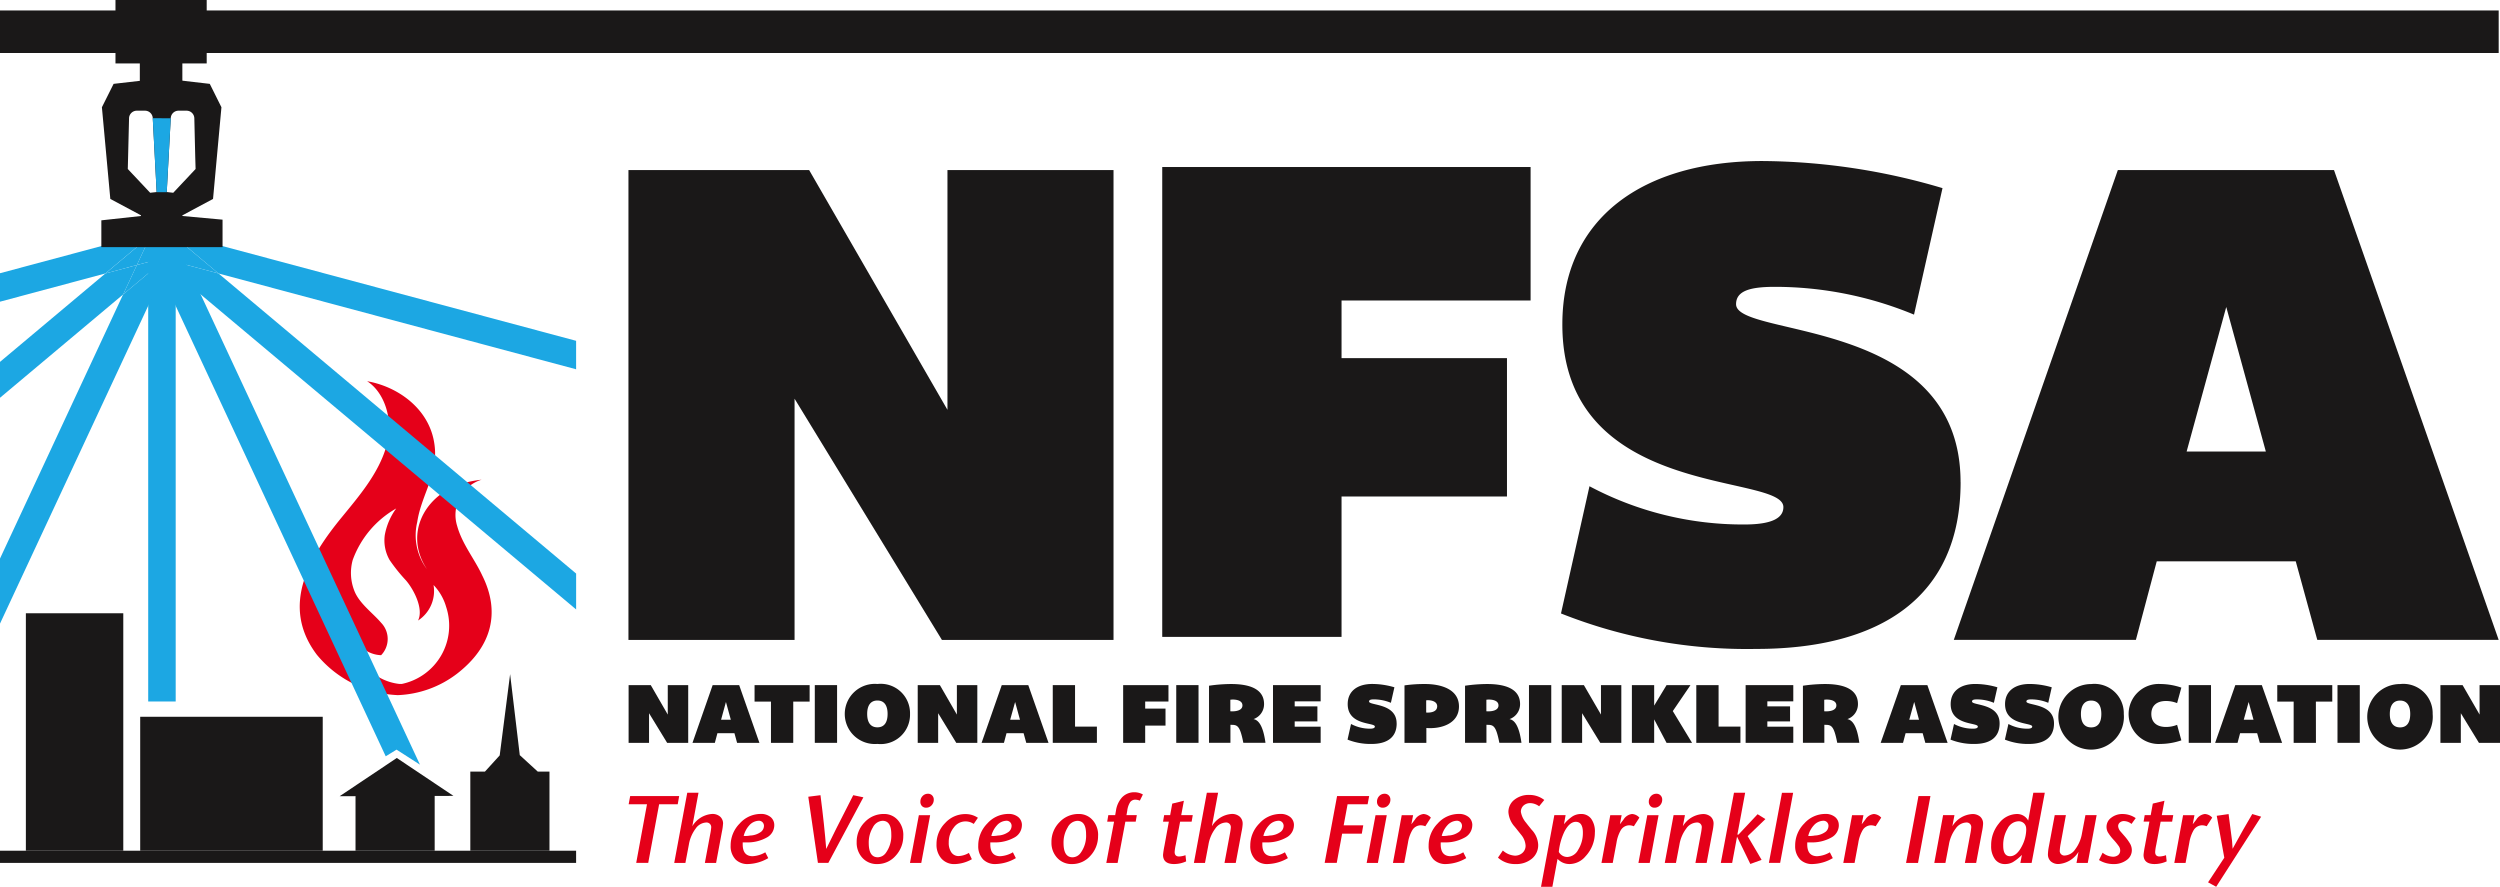
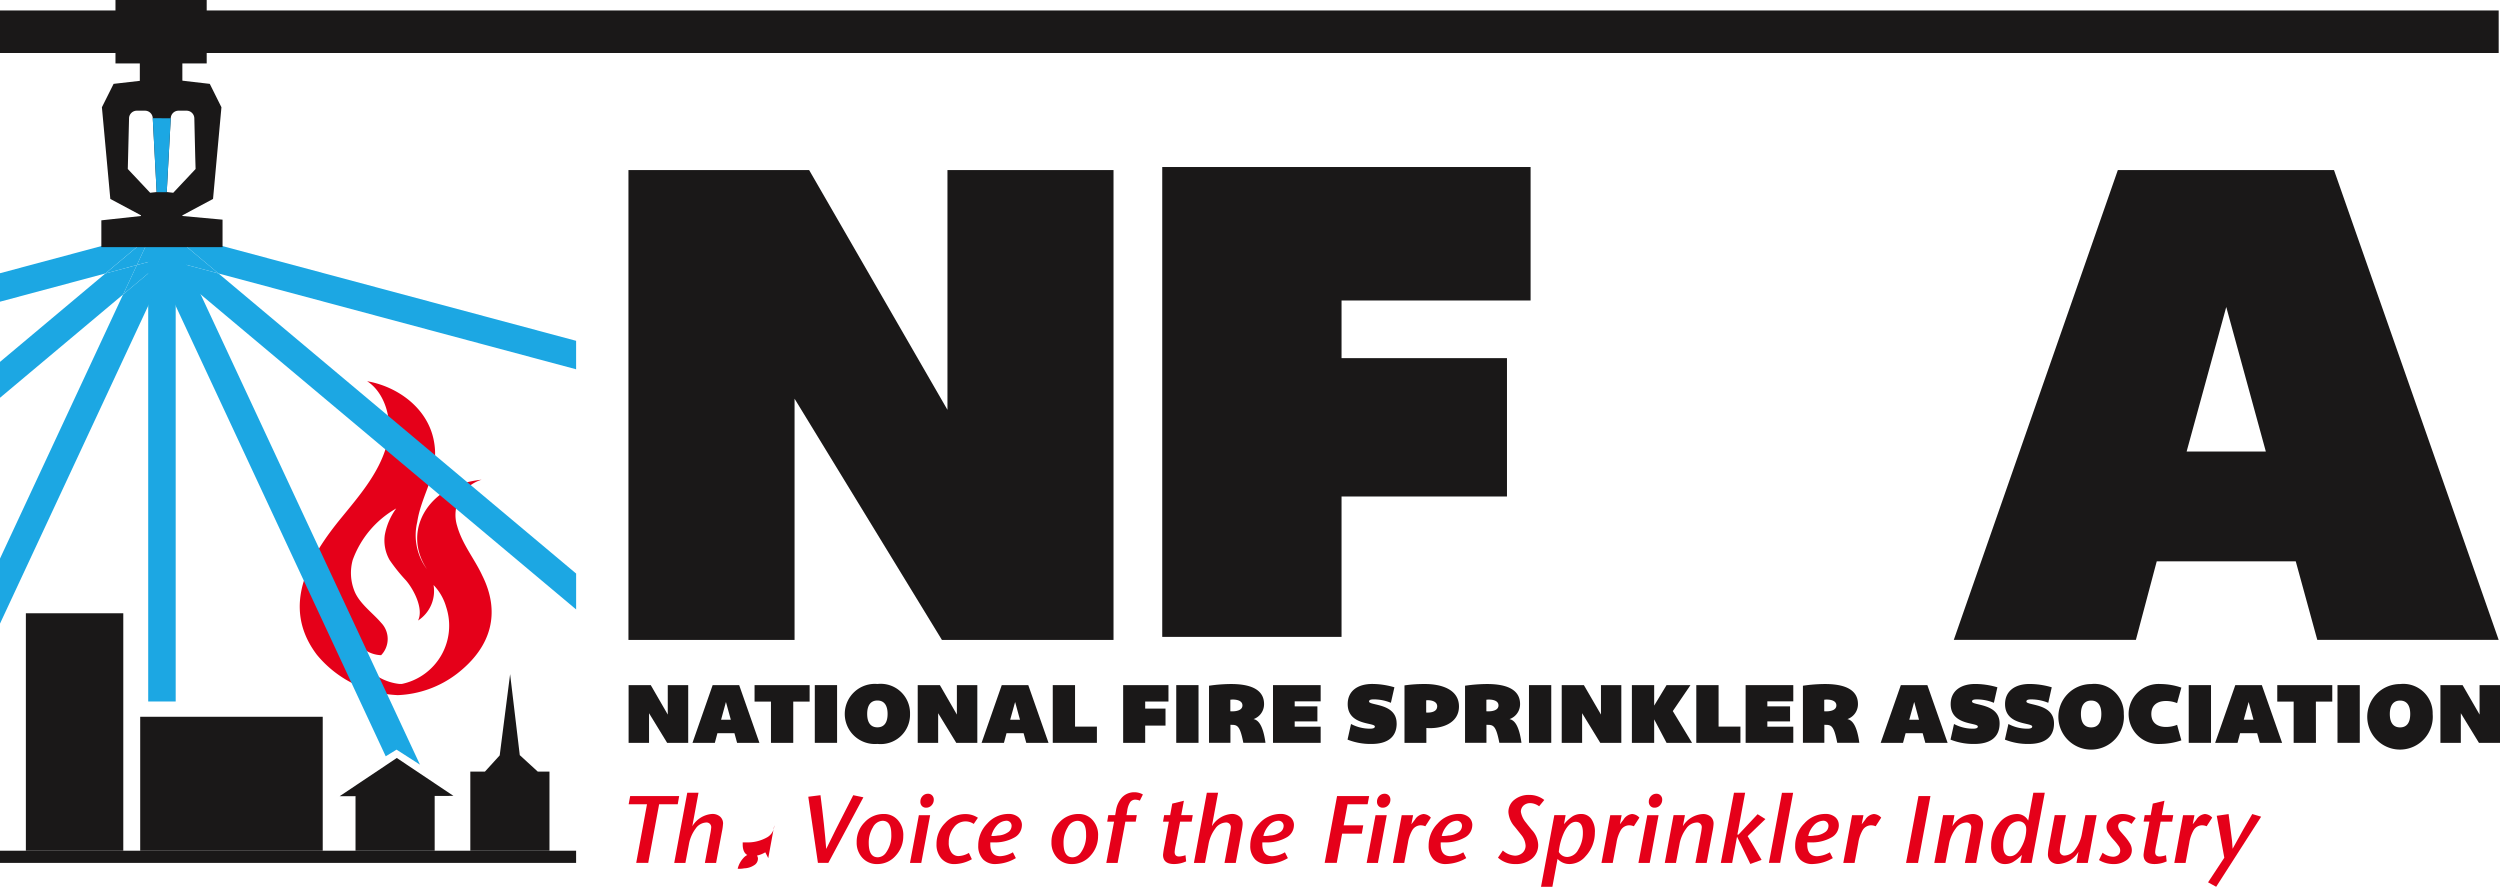
<svg xmlns="http://www.w3.org/2000/svg" id="NFSA_Logo" data-name="NFSA Logo" width="225.535" height="80" viewBox="0 0 225.535 80">
  <defs>
    <clipPath id="clip-path">
      <rect id="Rectangle_33" data-name="Rectangle 33" width="225.535" height="80" fill="none" />
    </clipPath>
  </defs>
  <g id="Group_4" data-name="Group 4" clip-path="url(#clip-path)">
    <path id="Path_9" data-name="Path 9" d="M29.76,46.28a9.381,9.381,0,0,1-5.3,1.9,10.039,10.039,0,0,1-7.3-3.642c-3.313-4.383-.7-8.826,2.265-12.427,1.567-1.917,3.311-3.948,4.007-6.386.7-2.324-.175-4.883-1.742-5.865,2.67.464,5.334,2.312,5.981,5.167.679,3-1.049,4.861-1.456,7.533a5.12,5.12,0,0,0,.874,4.255c-2.033-3.093-.289-6.386,2.672-7.548a9.54,9.54,0,0,1,2.265-.523,3.321,3.321,0,0,0-2.208,4.18c.457,1.647,1.569,2.963,2.265,4.471,1.626,3.252.93,6.388-2.322,8.885m-2.075-8.03a3.174,3.174,0,0,1-1.4,3.2c.532-1.055-.4-2.833-1.1-3.633a15.37,15.37,0,0,1-1.465-1.829,3.56,3.56,0,0,1-.433-2.255,5.815,5.815,0,0,1,1.032-2.395,8.792,8.792,0,0,0-3.927,4.65,4.4,4.4,0,0,0,.151,2.788c.443,1.138,1.652,1.981,2.412,2.875a2.1,2.1,0,0,1,0,2.925A2.766,2.766,0,0,1,20.4,42.592a4.726,4.726,0,0,0,4.194,4.577h.234a5.371,5.371,0,0,0,3.995-6.946,4.716,4.716,0,0,0-1.133-1.972" transform="translate(11.426 14.531)" fill="#e50019" />
    <rect id="Rectangle_21" data-name="Rectangle 21" width="51.973" height="1.1" transform="translate(0 76.746)" fill="#1a1818" />
    <rect id="Rectangle_22" data-name="Rectangle 22" width="8.788" height="21.423" transform="translate(2.334 55.325)" fill="#1a1818" />
    <rect id="Rectangle_23" data-name="Rectangle 23" width="16.467" height="12.085" transform="translate(12.648 64.663)" fill="#1a1818" />
    <path id="Path_10" data-name="Path 10" d="M27.962,42.908l-5.112-3.42-5.157,3.45,1.434-.005v4.923h7.141V42.913Z" transform="translate(12.946 28.892)" fill="#1a1818" fill-rule="evenodd" />
    <path id="Path_11" data-name="Path 11" d="M30.583,43.911l-1.621-1.484-.871-7.306-.94,7.328-1.33,1.462H24.5v7.14h7.141v-7.14Z" transform="translate(17.929 25.697)" fill="#1a1818" fill-rule="evenodd" />
    <path id="Path_12" data-name="Path 12" d="M76.5,8.859V51.246H61.018L47.726,29.487V51.246H32.74V8.859h16.3L61.519,30.491V8.859Z" transform="translate(23.955 6.482)" fill="#1a1818" />
    <path id="Path_13" data-name="Path 13" d="M76.724,20.742v5.2H91.648V38.424H76.724V51.089H60.548V8.7H93.779V20.742Z" transform="translate(44.302 6.367)" fill="#1a1818" />
-     <path id="Path_14" data-name="Path 14" d="M117.373,37.356c0,10.407-7.275,15.048-18.435,15.048a45.406,45.406,0,0,1-17.616-3.2l2.57-11.476a29.465,29.465,0,0,0,13.983,3.45c2.7,0,3.51-.691,3.51-1.567,0-3.136-20.063-.566-19.939-16.617C81.51,13.53,88.719,8.389,99.5,8.389a58.131,58.131,0,0,1,16.24,2.445l-2.57,11.412a32.767,32.767,0,0,0-12.541-2.507c-2.132,0-3.512.313-3.512,1.567,0,3.072,20.252,1.065,20.252,16.051" transform="translate(59.501 6.138)" fill="#1a1818" />
    <path id="Path_15" data-name="Path 15" d="M150.942,51.245H134.578l-1.943-7.086H120.094l-1.881,7.086H101.785l14.8-42.385h19.5ZM122.79,34.253h7.147l-3.572-13.041Z" transform="translate(74.474 6.482)" fill="#1a1818" />
    <path id="Path_16" data-name="Path 16" d="M38.125,35.693V40.9h-1.9l-1.633-2.674V40.9H32.748V35.693h2l1.533,2.656V35.693Z" transform="translate(23.961 26.115)" fill="#1a1818" />
    <path id="Path_17" data-name="Path 17" d="M42.114,40.9H40.1l-.239-.869H38.325l-.232.869H36.076l1.818-5.205h2.395Zm-3.458-2.087h.878l-.44-1.6Z" transform="translate(26.396 26.115)" fill="#1a1818" />
    <path id="Path_18" data-name="Path 18" d="M42.8,40.9h-2.01V37.18H39.31V35.692h4.968V37.18H42.8Z" transform="translate(28.762 26.115)" fill="#1a1818" />
    <rect id="Rectangle_24" data-name="Rectangle 24" width="2.01" height="5.207" transform="translate(73.506 61.807)" fill="#1a1818" />
    <path id="Path_19" data-name="Path 19" d="M49.9,38.338a2.648,2.648,0,0,1-2.942,2.7,2.713,2.713,0,1,1,0-5.406,2.648,2.648,0,0,1,2.942,2.7m-2.024,0c0-.771-.308-1.209-.918-1.209s-.923.438-.923,1.209.308,1.21.923,1.21.918-.44.918-1.21" transform="translate(32.197 26.073)" fill="#1a1818" />
    <path id="Path_20" data-name="Path 20" d="M53.187,35.693V40.9h-1.9l-1.633-2.674V40.9H47.81V35.693h2l1.533,2.656V35.693Z" transform="translate(34.981 26.115)" fill="#1a1818" />
    <path id="Path_21" data-name="Path 21" d="M57.175,40.9H55.167l-.241-.869H53.386l-.232.869H51.137l1.818-5.205H55.35Zm-3.458-2.087H54.6l-.438-1.6Z" transform="translate(37.416 26.115)" fill="#1a1818" />
    <path id="Path_22" data-name="Path 22" d="M56.855,39.436h1.972V40.9H54.845V35.693h2.01Z" transform="translate(40.129 26.115)" fill="#1a1818" />
    <path id="Path_23" data-name="Path 23" d="M60.5,37.172v.639h1.834v1.533H60.5V40.9H58.512V35.693H62.6v1.479Z" transform="translate(42.812 26.115)" fill="#1a1818" />
    <rect id="Rectangle_25" data-name="Rectangle 25" width="2.01" height="5.207" transform="translate(106.114 61.807)" fill="#1a1818" />
    <path id="Path_24" data-name="Path 24" d="M68.076,40.941H66.081c-.315-1.631-.563-1.624-1.164-1.624v1.624H62.985V35.789a14.052,14.052,0,0,1,2-.154c1.494,0,2.966.362,2.966,1.81A1.424,1.424,0,0,1,67,38.8c.438.085.862.561,1.079,2.14M66,37.561c0-.431-.523-.525-.862-.525a1.954,1.954,0,0,0-.23.016v1.041a1.381,1.381,0,0,0,.177.007c.331,0,.916-.076.916-.539" transform="translate(46.085 26.073)" fill="#1a1818" />
    <path id="Path_25" data-name="Path 25" d="M68.275,37.156v.454h2.049v1.356H68.275v.476h2.343V40.9h-4.3V35.693h4.3v1.463Z" transform="translate(48.524 26.115)" fill="#1a1818" />
    <path id="Path_26" data-name="Path 26" d="M74.632,39.194c0,1.278-.894,1.848-2.263,1.848A5.579,5.579,0,0,1,70.2,40.65l.315-1.41a3.621,3.621,0,0,0,1.718.424c.331,0,.431-.085.431-.194,0-.384-2.464-.069-2.449-2.04.007-1.164.892-1.8,2.218-1.8a7.141,7.141,0,0,1,1.995.3l-.317,1.4a4.013,4.013,0,0,0-1.539-.308c-.263,0-.431.038-.431.192,0,.378,2.487.132,2.487,1.972" transform="translate(51.367 26.073)" fill="#1a1818" />
    <path id="Path_27" data-name="Path 27" d="M78.084,37.661c0,1.533-1.588,2.049-2.942,1.941v1.34H73.169V35.758a12.618,12.618,0,0,1,1.872-.123c1.363,0,3.043.44,3.043,2.026m-2.958.547c.315.023.992-.016.992-.563,0-.516-.708-.577-.992-.539Z" transform="translate(53.536 26.073)" fill="#1a1818" />
    <path id="Path_28" data-name="Path 28" d="M81.414,40.941H79.419c-.317-1.631-.563-1.624-1.165-1.624v1.624H76.323V35.789a14.031,14.031,0,0,1,2-.154c1.493,0,2.965.362,2.965,1.81a1.423,1.423,0,0,1-.954,1.356c.438.085.862.561,1.079,2.14m-2.073-3.38c0-.431-.525-.525-.862-.525a1.927,1.927,0,0,0-.23.016v1.041a1.354,1.354,0,0,0,.177.007c.331,0,.916-.076.916-.539" transform="translate(55.844 26.073)" fill="#1a1818" />
    <rect id="Rectangle_26" data-name="Rectangle 26" width="2.01" height="5.207" transform="translate(137.935 61.807)" fill="#1a1818" />
    <path id="Path_29" data-name="Path 29" d="M86.737,35.693V40.9h-1.9L83.2,38.226V40.9H81.36V35.693h2L84.9,38.349V35.693Z" transform="translate(59.529 26.115)" fill="#1a1818" />
    <path id="Path_30" data-name="Path 30" d="M90.441,40.9h-2.3l-1.117-2.118V40.9h-2.01V35.692h2.01v1.849l1.117-1.849H90.3l-1.595,2.343Z" transform="translate(62.205 26.115)" fill="#1a1818" />
    <path id="Path_31" data-name="Path 31" d="M90.381,39.436h1.972V40.9H88.371V35.693h2.01Z" transform="translate(64.659 26.115)" fill="#1a1818" />
    <path id="Path_32" data-name="Path 32" d="M92.9,37.156v.454h2.049v1.356H92.9v.476h2.341V40.9h-4.3V35.693h4.3v1.463Z" transform="translate(66.539 26.115)" fill="#1a1818" />
    <path id="Path_33" data-name="Path 33" d="M99.017,40.941H97.022c-.315-1.631-.561-1.624-1.164-1.624v1.624H93.926V35.789a14.078,14.078,0,0,1,2-.154c1.493,0,2.965.362,2.965,1.81a1.424,1.424,0,0,1-.956,1.356c.44.085.864.561,1.079,2.14m-2.071-3.38c0-.431-.525-.525-.862-.525a1.987,1.987,0,0,0-.232.016v1.041a1.41,1.41,0,0,0,.178.007c.331,0,.916-.076.916-.539" transform="translate(68.723 26.073)" fill="#1a1818" />
    <path id="Path_34" data-name="Path 34" d="M104.014,40.9h-2.009l-.241-.869h-1.539l-.232.869H97.976l1.818-5.205h2.395Zm-3.458-2.087h.878L101,37.21Z" transform="translate(71.687 26.115)" fill="#1a1818" />
    <path id="Path_35" data-name="Path 35" d="M106.043,39.194c0,1.278-.894,1.848-2.265,1.848a5.576,5.576,0,0,1-2.163-.391l.315-1.41a3.616,3.616,0,0,0,1.718.424c.331,0,.431-.085.431-.194,0-.384-2.464-.069-2.45-2.04.009-1.164.894-1.8,2.22-1.8a7.151,7.151,0,0,1,1.995.3l-.317,1.4a4.013,4.013,0,0,0-1.539-.308c-.263,0-.433.038-.433.192,0,.378,2.488.132,2.488,1.972" transform="translate(74.349 26.073)" fill="#1a1818" />
    <path id="Path_36" data-name="Path 36" d="M108.878,39.194c0,1.278-.9,1.848-2.265,1.848a5.585,5.585,0,0,1-2.165-.391l.317-1.41a3.6,3.6,0,0,0,1.716.424c.331,0,.431-.085.431-.194,0-.384-2.464-.069-2.45-2.04.009-1.164.894-1.8,2.218-1.8a7.12,7.12,0,0,1,1.995.3l-.315,1.4a4.023,4.023,0,0,0-1.541-.308c-.261,0-.431.038-.431.192,0,.378,2.49.132,2.49,1.972" transform="translate(76.422 26.073)" fill="#1a1818" />
    <path id="Path_37" data-name="Path 37" d="M113.132,38.338a2.957,2.957,0,1,1-2.942-2.7,2.648,2.648,0,0,1,2.942,2.7m-2.026,0c0-.771-.307-1.209-.916-1.209s-.925.438-.925,1.209.308,1.21.925,1.21.916-.44.916-1.21" transform="translate(78.464 26.073)" fill="#1a1818" />
    <path id="Path_38" data-name="Path 38" d="M115.264,39.317l.384,1.4a5.952,5.952,0,0,1-1.886.324,2.708,2.708,0,1,1,0-5.406,5.953,5.953,0,0,1,1.886.324l-.384,1.4a2.7,2.7,0,0,0-1-.192c-.847,0-1.325.431-1.325,1.171s.478,1.171,1.325,1.171a2.7,2.7,0,0,0,1-.192" transform="translate(81.141 26.073)" fill="#1a1818" />
    <rect id="Rectangle_27" data-name="Rectangle 27" width="2.01" height="5.207" transform="translate(197.454 61.807)" fill="#1a1818" />
    <path id="Path_39" data-name="Path 39" d="M121.44,40.9h-2.009l-.241-.869h-1.539l-.23.869H115.4l1.818-5.205h2.395Zm-3.458-2.087h.878l-.438-1.6Z" transform="translate(84.437 26.115)" fill="#1a1818" />
    <path id="Path_40" data-name="Path 40" d="M122.126,40.9h-2.01V37.18h-1.479V35.692H123.6V37.18h-1.479Z" transform="translate(86.804 26.115)" fill="#1a1818" />
    <rect id="Rectangle_28" data-name="Rectangle 28" width="2.01" height="5.207" transform="translate(210.875 61.807)" fill="#1a1818" />
    <path id="Path_41" data-name="Path 41" d="M129.222,38.338a2.956,2.956,0,1,1-2.94-2.7,2.646,2.646,0,0,1,2.94,2.7m-2.024,0c0-.771-.308-1.209-.916-1.209s-.925.438-.925,1.209.308,1.21.925,1.21.916-.44.916-1.21" transform="translate(90.238 26.073)" fill="#1a1818" />
    <path id="Path_42" data-name="Path 42" d="M132.513,35.693V40.9h-1.9l-1.635-2.674V40.9h-1.841V35.693h2l1.533,2.656V35.693Z" transform="translate(93.023 26.115)" fill="#1a1818" />
    <rect id="Rectangle_29" data-name="Rectangle 29" width="2.48" height="41.243" transform="translate(13.37 22.041)" fill="#1ca7e3" />
    <path id="Path_43" data-name="Path 43" d="M32.179,59.889l-2.113-1.356-.977.6L7.8,13.479l2.248-1.048Z" transform="translate(5.708 9.095)" fill="#1ca7e3" />
    <path id="Path_44" data-name="Path 44" d="M8.927,13.561l-.239.511,36.93,30.987V41.821L13.353,14.747Z" transform="translate(6.357 9.922)" fill="#1ca7e3" />
    <path id="Path_45" data-name="Path 45" d="M8.5,12.714l-.048.057.029.014Z" transform="translate(6.183 9.303)" fill="#1ca7e3" />
    <path id="Path_46" data-name="Path 46" d="M8.479,13.212l.771-.918,4.256,3.571,32.263,8.645V21.941L8.794,12.035Z" transform="translate(6.204 8.805)" fill="#1ca7e3" />
    <path id="Path_47" data-name="Path 47" d="M8.487,13.1l-.019.071,1.044.487-.424.909,4.426,1.186L9.258,12.184Z" transform="translate(6.196 8.915)" fill="#1ca7e3" />
    <path id="Path_48" data-name="Path 48" d="M8.489,12.765,8.4,12.723l.061.074Z" transform="translate(6.146 9.309)" fill="#1ca7e3" />
    <path id="Path_49" data-name="Path 49" d="M14.608,13.644l-3.5,2.933L0,40.407v5.869L15.046,14.011Z" transform="translate(0 9.983)" fill="#1ca7e3" />
    <path id="Path_50" data-name="Path 50" d="M8.435,13.748l.438.367.237-.511-.383-.1Z" transform="translate(6.172 9.879)" fill="#1ca7e3" />
    <path id="Path_51" data-name="Path 51" d="M8.475,12.826l.017-.066-.029-.012-.028.031Z" transform="translate(6.172 9.327)" fill="#1ca7e3" />
    <path id="Path_52" data-name="Path 52" d="M8.475,12.755l-.017.066.71.845-.455.383.383.1.424-.909Z" transform="translate(6.189 9.332)" fill="#1ca7e3" />
    <path id="Path_53" data-name="Path 53" d="M8.406,12.73l-.014-.016,0,.01Z" transform="translate(6.14 9.302)" fill="#1ca7e3" />
    <path id="Path_54" data-name="Path 54" d="M12.349,13.807l-2.842.762L0,22.545v3.238L11.11,16.46Z" transform="translate(0 10.102)" fill="#1ca7e3" />
    <path id="Path_55" data-name="Path 55" d="M8.427,12.845l.038-.047L8.4,12.726l-.01-.005Z" transform="translate(6.142 9.307)" fill="#1ca7e3" />
    <path id="Path_56" data-name="Path 56" d="M7.654,14.03,6.416,16.683l3.5-2.935L9.62,13.5Z" transform="translate(4.694 9.879)" fill="#1ca7e3" />
    <path id="Path_57" data-name="Path 57" d="M8.413,12.812l.038.144.04-.144-.04-.047Z" transform="translate(6.156 9.34)" fill="#1ca7e3" />
    <path id="Path_58" data-name="Path 58" d="M8.559,13.457l-.293.078.293.246.293-.246Z" transform="translate(6.048 9.846)" fill="#1ca7e3" />
    <path id="Path_59" data-name="Path 59" d="M8.687,13.875l-.251.068.293.078.455-.383-.71-.845-.038.144Z" transform="translate(6.172 9.36)" fill="#1ca7e3" />
    <path id="Path_60" data-name="Path 60" d="M13.762,12.294l.771.918-.315-1.178L0,15.844v2.568l9.505-2.547Z" transform="translate(0 8.805)" fill="#1ca7e3" />
    <path id="Path_61" data-name="Path 61" d="M10.519,13.114l0-.01-.771-.92L5.49,15.756l2.842-.762,1.11-2.383Z" transform="translate(4.017 8.914)" fill="#1ca7e3" />
    <path id="Path_62" data-name="Path 62" d="M8.641,13.9l.71-.847-.033-.125-1.077-.5-1.11,2.383L9.1,14.287Z" transform="translate(5.218 9.095)" fill="#1ca7e3" />
    <path id="Path_63" data-name="Path 63" d="M8.752,12.937l-.038-.144L8,13.638l.455.383.293-.078L8.5,13.876Z" transform="translate(5.856 9.36)" fill="#1ca7e3" />
    <path id="Path_64" data-name="Path 64" d="M8.542,12.876l-.251.939.251.068.251-.068Z" transform="translate(6.066 9.421)" fill="#1ca7e3" />
    <rect id="Rectangle_30" data-name="Rectangle 30" width="225.416" height="3.837" transform="translate(0 0.944)" fill="#1a1818" />
    <rect id="Rectangle_31" data-name="Rectangle 31" width="8.229" height="5.723" transform="translate(10.418)" fill="#1a1818" />
    <rect id="Rectangle_32" data-name="Rectangle 32" width="3.837" height="6.805" transform="translate(12.614 1.539)" fill="#1a1818" />
    <path id="Path_65" data-name="Path 65" d="M6.089,14.959l2.767,1.481V16.5l-3.576.391V19.31H16.214v-2.48L12.591,16.5v-.059l2.765-1.481.758-8.269L15.062,4.579l-4.338-.5-4.338.5L5.33,6.69ZM11.542,7.67A.7.7,0,0,1,12.236,7h.732a.7.7,0,0,1,.7.682l.081,3.446.033,1.129-.412.44-1.491,1.588-.113.119-.585-.066ZM8.478,7h.738a.7.7,0,0,1,.7.66l.353,6.679-.585.066L7.666,12.261l.113-4.577A.7.7,0,0,1,8.478,7" transform="translate(3.863 2.986)" fill="#1a1818" />
    <path id="Path_66" data-name="Path 66" d="M9.221,12.837l.362-6.672L7.956,6.158l.353,6.679Z" transform="translate(5.822 4.505)" fill="#1ca7e3" />
    <path id="Path_67" data-name="Path 67" d="M37.307,41.472l-.13.741H35.5L34.516,47.5H33.432l.973-5.289H32.751l.137-.741Z" transform="translate(23.963 30.344)" fill="#e50019" />
    <path id="Path_68" data-name="Path 68" d="M39.527,44.1a4.5,4.5,0,0,1-.1.715l-.525,2.816H37.89l.481-2.592a4.76,4.76,0,0,0,.087-.577.419.419,0,0,0-.474-.474,1.222,1.222,0,0,0-.93.551,3.294,3.294,0,0,0-.611,1.456l-.31,1.636H35.125L36.3,41.3h1.015l-.559,3.024a2.264,2.264,0,0,1,1.784-1.11,1.038,1.038,0,0,1,.724.241.826.826,0,0,1,.267.646" transform="translate(25.7 30.216)" fill="#e50019" />
-     <path id="Path_69" data-name="Path 69" d="M42,43.432a1.267,1.267,0,0,1-.7,1.108,3.554,3.554,0,0,1-1.856.426h-.293v.18c0,.713.3,1.068.9,1.068a2.53,2.53,0,0,0,1.138-.353l.267.526a3.8,3.8,0,0,1-1.8.533,1.52,1.52,0,0,1-1.138-.4,1.721,1.721,0,0,1-.455-1.257,2.8,2.8,0,0,1,.819-2,2.534,2.534,0,0,1,1.894-.862,1.339,1.339,0,0,1,.892.281.929.929,0,0,1,.331.745m-.93.069a.476.476,0,0,0-.13-.348.454.454,0,0,0-.345-.133,1.2,1.2,0,0,0-.861.429,2.183,2.183,0,0,0-.492.94,2.191,2.191,0,0,0,.587-.036,1.722,1.722,0,0,0,.887-.275.691.691,0,0,0,.353-.577" transform="translate(27.851 31.028)" fill="#e50019" />
+     <path id="Path_69" data-name="Path 69" d="M42,43.432a1.267,1.267,0,0,1-.7,1.108,3.554,3.554,0,0,1-1.856.426h-.293v.18c0,.713.3,1.068.9,1.068a2.53,2.53,0,0,0,1.138-.353l.267.526m-.93.069a.476.476,0,0,0-.13-.348.454.454,0,0,0-.345-.133,1.2,1.2,0,0,0-.861.429,2.183,2.183,0,0,0-.492.94,2.191,2.191,0,0,0,.587-.036,1.722,1.722,0,0,0,.887-.275.691.691,0,0,0,.353-.577" transform="translate(27.851 31.028)" fill="#e50019" />
    <path id="Path_70" data-name="Path 70" d="M47.079,41.617l-3.162,5.917h-.939l-.869-5.969,1.1-.139q.353,2.733.518,4.85.569-1.205,2.438-4.85Z" transform="translate(30.81 30.311)" fill="#e50019" />
    <path id="Path_71" data-name="Path 71" d="M48.834,44.354a2.589,2.589,0,0,1-.689,1.818,2.177,2.177,0,0,1-1.662.75,1.746,1.746,0,0,1-1.332-.556,1.994,1.994,0,0,1-.521-1.417,2.5,2.5,0,0,1,.72-1.8,2.319,2.319,0,0,1,1.726-.745,1.627,1.627,0,0,1,1.262.547,2.012,2.012,0,0,1,.5,1.4m-1.086-.128c0-.805-.263-1.205-.793-1.205a1.043,1.043,0,0,0-.869.6,2.615,2.615,0,0,0-.371,1.408c0,.857.272,1.283.819,1.283a.916.916,0,0,0,.722-.395,2.631,2.631,0,0,0,.492-1.688" transform="translate(32.654 31.029)" fill="#e50019" />
    <path id="Path_72" data-name="Path 72" d="M49.225,43.287l-.8,4.307H47.407l.8-4.307Zm.327-1.4a.722.722,0,0,1-.2.513.651.651,0,0,1-.492.211.493.493,0,0,1-.376-.151.553.553,0,0,1-.14-.391.709.709,0,0,1,.2-.509.65.65,0,0,1,.492-.206.485.485,0,0,1,.369.151.521.521,0,0,1,.147.383" transform="translate(34.687 30.254)" fill="#e50019" />
    <path id="Path_73" data-name="Path 73" d="M52.526,42.744l-.379.559a1.293,1.293,0,0,0-1.8.327,2.078,2.078,0,0,0-.452,1.346,1.471,1.471,0,0,0,.241.9.779.779,0,0,0,.663.324,2.031,2.031,0,0,0,.913-.284l.268.568a3.3,3.3,0,0,1-1.552.44,1.53,1.53,0,0,1-1.188-.492,1.863,1.863,0,0,1-.449-1.309,2.66,2.66,0,0,1,.776-1.9,2.435,2.435,0,0,1,1.817-.81,1.986,1.986,0,0,1,1.146.336" transform="translate(35.696 31.029)" fill="#e50019" />
    <path id="Path_74" data-name="Path 74" d="M54.9,43.432a1.268,1.268,0,0,1-.7,1.108,3.55,3.55,0,0,1-1.856.426h-.293v.18c0,.713.3,1.068.9,1.068a2.53,2.53,0,0,0,1.138-.353l.267.526a3.8,3.8,0,0,1-1.8.533,1.516,1.516,0,0,1-1.136-.4,1.715,1.715,0,0,1-.457-1.257,2.817,2.817,0,0,1,.817-2,2.543,2.543,0,0,1,1.9-.862,1.336,1.336,0,0,1,.892.281.929.929,0,0,1,.331.745m-.93.069a.476.476,0,0,0-.13-.348.451.451,0,0,0-.345-.133,1.2,1.2,0,0,0-.861.429,2.183,2.183,0,0,0-.492.94,2.191,2.191,0,0,0,.587-.036,1.722,1.722,0,0,0,.887-.275.691.691,0,0,0,.353-.577" transform="translate(37.288 31.028)" fill="#e50019" />
    <path id="Path_75" data-name="Path 75" d="M58.982,44.354a2.589,2.589,0,0,1-.689,1.818,2.177,2.177,0,0,1-1.662.75,1.746,1.746,0,0,1-1.332-.556,1.987,1.987,0,0,1-.521-1.417,2.5,2.5,0,0,1,.719-1.8,2.326,2.326,0,0,1,1.728-.745,1.627,1.627,0,0,1,1.262.547,2.012,2.012,0,0,1,.5,1.4M57.9,44.226c0-.805-.265-1.205-.793-1.205a1.044,1.044,0,0,0-.869.6,2.615,2.615,0,0,0-.371,1.408c0,.857.272,1.283.819,1.283a.919.919,0,0,0,.722-.395,2.621,2.621,0,0,0,.492-1.688" transform="translate(40.079 31.029)" fill="#e50019" />
    <path id="Path_76" data-name="Path 76" d="M60.936,41.471l-.277.559a1.126,1.126,0,0,0-.395-.087.563.563,0,0,0-.478.225,1.857,1.857,0,0,0-.263.776l-.069.395h.932l-.1.587h-.932l-.7,3.721H57.635l.7-3.721h-.62l.1-.587h.62l.069-.395a2.293,2.293,0,0,1,.533-1.19,1.509,1.509,0,0,1,1.129-.481,1.548,1.548,0,0,1,.767.2" transform="translate(42.17 30.199)" fill="#e50019" />
    <path id="Path_77" data-name="Path 77" d="M63.27,43.016l-.1.585H62.132l-.395,2.08a4.437,4.437,0,0,0-.1.653c0,.275.132.412.4.412a1.893,1.893,0,0,0,.577-.119l.061.559a2.65,2.65,0,0,1-1.086.241c-.667,0-1-.277-1-.835a8.22,8.22,0,0,1,.13-.824l.395-2.166h-.525l.1-.585h.542l.189-1.042,1.051-.258-.241,1.3Z" transform="translate(44.333 30.522)" fill="#e50019" />
    <path id="Path_78" data-name="Path 78" d="M66.6,44.1a4.505,4.505,0,0,1-.1.715l-.525,2.816H64.96l.481-2.592a4.923,4.923,0,0,0,.088-.577.42.42,0,0,0-.475-.474,1.222,1.222,0,0,0-.93.551,3.315,3.315,0,0,0-.613,1.456l-.31,1.636H62.2L63.367,41.3h1.016l-.561,3.024a2.266,2.266,0,0,1,1.784-1.11,1.038,1.038,0,0,1,.724.241.826.826,0,0,1,.267.646" transform="translate(45.507 30.216)" fill="#e50019" />
    <path id="Path_79" data-name="Path 79" d="M69.071,43.432a1.267,1.267,0,0,1-.7,1.108,3.554,3.554,0,0,1-1.856.426h-.293v.18c0,.713.3,1.068.9,1.068a2.524,2.524,0,0,0,1.138-.353l.267.526a3.8,3.8,0,0,1-1.8.533,1.516,1.516,0,0,1-1.136-.4,1.715,1.715,0,0,1-.457-1.257,2.81,2.81,0,0,1,.817-2,2.541,2.541,0,0,1,1.9-.862,1.336,1.336,0,0,1,.892.281.929.929,0,0,1,.331.745m-.93.069a.476.476,0,0,0-.13-.348.451.451,0,0,0-.345-.133,1.2,1.2,0,0,0-.861.429,2.183,2.183,0,0,0-.492.94,2.191,2.191,0,0,0,.587-.036,1.722,1.722,0,0,0,.887-.275.691.691,0,0,0,.353-.577" transform="translate(47.658 31.028)" fill="#e50019" />
    <path id="Path_80" data-name="Path 80" d="M73.024,41.472l-.139.741H71.078l-.353,1.9h1.766l-.13.75H70.586L70.1,47.5H69.01l1.12-6.03Z" transform="translate(50.493 30.344)" fill="#e50019" />
    <path id="Path_81" data-name="Path 81" d="M73.014,43.287l-.8,4.307H71.2l.8-4.307Zm.327-1.4a.722.722,0,0,1-.2.513.651.651,0,0,1-.492.211.493.493,0,0,1-.376-.151.553.553,0,0,1-.14-.391.709.709,0,0,1,.2-.509.647.647,0,0,1,.492-.206.49.49,0,0,1,.369.151.521.521,0,0,1,.147.383" transform="translate(52.092 30.254)" fill="#e50019" />
    <path id="Path_82" data-name="Path 82" d="M75.988,42.735l-.5.776a1.158,1.158,0,0,0-.412-.087.9.9,0,0,0-.767.449,3.245,3.245,0,0,0-.388,1.136l-.336,1.81H72.568l.791-4.307h1.027l-.156.817.327-.423a1.042,1.042,0,0,1,.767-.5.951.951,0,0,1,.663.327" transform="translate(53.096 31.029)" fill="#e50019" />
    <path id="Path_83" data-name="Path 83" d="M78.363,43.432a1.267,1.267,0,0,1-.7,1.108,3.554,3.554,0,0,1-1.856.426h-.293v.18c0,.713.3,1.068.9,1.068a2.53,2.53,0,0,0,1.138-.353l.267.526a3.8,3.8,0,0,1-1.8.533,1.516,1.516,0,0,1-1.136-.4,1.715,1.715,0,0,1-.457-1.257,2.81,2.81,0,0,1,.817-2,2.541,2.541,0,0,1,1.9-.862,1.336,1.336,0,0,1,.892.281.929.929,0,0,1,.331.745m-.93.069a.476.476,0,0,0-.13-.348.451.451,0,0,0-.345-.133,1.2,1.2,0,0,0-.861.429,2.183,2.183,0,0,0-.492.94,2.191,2.191,0,0,0,.587-.036,1.722,1.722,0,0,0,.887-.275.691.691,0,0,0,.353-.577" transform="translate(54.457 31.028)" fill="#e50019" />
    <path id="Path_84" data-name="Path 84" d="M82.217,41.869l-.466.568a1.424,1.424,0,0,0-.776-.284.889.889,0,0,0-.632.22.746.746,0,0,0-.237.573,2.052,2.052,0,0,0,.474.982q.078.112.5.629a2.1,2.1,0,0,1,.587,1.344,1.577,1.577,0,0,1-.57,1.266,2.194,2.194,0,0,1-1.472.483,2.269,2.269,0,0,1-1.586-.578l.44-.644a1.8,1.8,0,0,0,1.077.464.985.985,0,0,0,.7-.258.859.859,0,0,0,.275-.655,1.692,1.692,0,0,0-.388-.956l-.585-.732a2.2,2.2,0,0,1-.577-1.318,1.385,1.385,0,0,1,.533-1.12,2.058,2.058,0,0,1,1.352-.44,2.181,2.181,0,0,1,1.352.457" transform="translate(57.099 30.3)" fill="#e50019" />
    <path id="Path_85" data-name="Path 85" d="M85.139,44.062a3.112,3.112,0,0,1-.852,2.17,1.9,1.9,0,0,1-1.437.689,1.456,1.456,0,0,1-1.077-.466l-.466,2.516H80.282l1.2-6.461H82.5l-.147.819a3.59,3.59,0,0,1,.774-.712,1.431,1.431,0,0,1,.758-.211,1.1,1.1,0,0,1,.926.436,1.967,1.967,0,0,1,.331,1.219m-1.084.028q0-.977-.639-.977-.551,0-1.008.847a5.457,5.457,0,0,0-.525,1.867.868.868,0,0,0,.784.457,1.174,1.174,0,0,0,.97-.661,2.815,2.815,0,0,0,.417-1.533" transform="translate(58.74 31.028)" fill="#e50019" />
    <path id="Path_86" data-name="Path 86" d="M86.851,42.735l-.5.776a1.174,1.174,0,0,0-.414-.087.9.9,0,0,0-.767.449,3.248,3.248,0,0,0-.386,1.136l-.338,1.81H83.431l.793-4.307h1.025l-.156.817.327-.423a1.042,1.042,0,0,1,.767-.5.948.948,0,0,1,.663.327" transform="translate(61.045 31.029)" fill="#e50019" />
    <path id="Path_87" data-name="Path 87" d="M87.174,43.287l-.8,4.307H85.356l.8-4.307Zm.327-1.4a.723.723,0,0,1-.2.513.651.651,0,0,1-.492.211.487.487,0,0,1-.374-.151.547.547,0,0,1-.142-.391.708.708,0,0,1,.2-.509.647.647,0,0,1,.492-.206.484.484,0,0,1,.369.151.521.521,0,0,1,.147.383" transform="translate(62.453 30.254)" fill="#e50019" />
    <path id="Path_88" data-name="Path 88" d="M91.131,43.286a4.507,4.507,0,0,1-.1.715l-.525,2.816H89.494l.483-2.592a4.661,4.661,0,0,0,.087-.585.416.416,0,0,0-.474-.466,1.222,1.222,0,0,0-.93.551,3.294,3.294,0,0,0-.611,1.456l-.312,1.636H86.729l.793-4.307h1.025l-.19,1a2.256,2.256,0,0,1,1.792-1.1,1.038,1.038,0,0,1,.72.235.822.822,0,0,1,.261.642" transform="translate(63.458 31.029)" fill="#e50019" />
    <path id="Path_89" data-name="Path 89" d="M93.671,43.676l-1.6,1.541,1.257,2.137-1.016.371-1.2-2.464-.44,2.369H89.648L90.836,41.3h1.008l-.7,3.773h.1l1.723-1.836Z" transform="translate(65.593 30.217)" fill="#e50019" />
    <path id="Path_90" data-name="Path 90" d="M94.341,41.3l-1.172,6.322H92.152L93.333,41.3Z" transform="translate(67.426 30.22)" fill="#e50019" />
    <path id="Path_91" data-name="Path 91" d="M97.46,43.432a1.267,1.267,0,0,1-.7,1.108,3.55,3.55,0,0,1-1.856.426H94.61v.18c0,.713.3,1.068.9,1.068a2.524,2.524,0,0,0,1.138-.353l.267.526a3.8,3.8,0,0,1-1.8.533,1.518,1.518,0,0,1-1.138-.4,1.715,1.715,0,0,1-.457-1.257,2.8,2.8,0,0,1,.819-2,2.537,2.537,0,0,1,1.894-.862,1.336,1.336,0,0,1,.892.281.929.929,0,0,1,.331.745m-.93.069a.469.469,0,0,0-.13-.348.449.449,0,0,0-.345-.133,1.2,1.2,0,0,0-.861.429,2.183,2.183,0,0,0-.492.94,2.191,2.191,0,0,0,.587-.036,1.722,1.722,0,0,0,.887-.275.691.691,0,0,0,.353-.577" transform="translate(68.429 31.028)" fill="#e50019" />
    <path id="Path_92" data-name="Path 92" d="M99.449,42.735l-.5.776a1.158,1.158,0,0,0-.412-.087.9.9,0,0,0-.767.449,3.245,3.245,0,0,0-.388,1.136l-.336,1.81H96.029l.791-4.307h1.027l-.156.817.327-.423a1.042,1.042,0,0,1,.767-.5.951.951,0,0,1,.663.327" transform="translate(70.262 31.029)" fill="#e50019" />
    <path id="Path_93" data-name="Path 93" d="M101.5,41.472l-1.12,6.03H99.3l1.12-6.03Z" transform="translate(72.653 30.344)" fill="#e50019" />
    <path id="Path_94" data-name="Path 94" d="M105.172,43.286a4.5,4.5,0,0,1-.1.715l-.525,2.816h-1.017l.483-2.592a4.658,4.658,0,0,0,.087-.585.416.416,0,0,0-.474-.466,1.222,1.222,0,0,0-.93.551,3.294,3.294,0,0,0-.611,1.456l-.312,1.636H100.77l.793-4.307h1.025l-.19,1a2.256,2.256,0,0,1,1.792-1.1,1.038,1.038,0,0,1,.72.235.822.822,0,0,1,.261.642" transform="translate(73.731 31.029)" fill="#e50019" />
    <path id="Path_95" data-name="Path 95" d="M108.571,41.3l-1.188,6.331h-1.016l.139-.724a4.378,4.378,0,0,1-.81.649,1.45,1.45,0,0,1-.715.177,1.081,1.081,0,0,1-.913-.447,1.975,1.975,0,0,1-.336-1.216,3.053,3.053,0,0,1,.7-2,2.07,2.07,0,0,1,1.631-.852,1.125,1.125,0,0,1,1.01.594l.464-2.514Zm-1.68,3.262a.664.664,0,0,0-.194-.5.689.689,0,0,0-.5-.189,1.151,1.151,0,0,0-.977.648,2.9,2.9,0,0,0-.4,1.56q0,.945.62.945.595,0,1.058-.894a3.342,3.342,0,0,0,.4-1.572" transform="translate(75.898 30.217)" fill="#e50019" />
    <path id="Path_96" data-name="Path 96" d="M111.083,42.467l-.8,4.307h-1.016l.18-1a2.285,2.285,0,0,1-1.784,1.1,1.014,1.014,0,0,1-.713-.237.834.834,0,0,1-.26-.649,4.132,4.132,0,0,1,.087-.715l.525-2.809h1.008l-.474,2.592a3.88,3.88,0,0,0-.076.578.414.414,0,0,0,.464.473,1.214,1.214,0,0,0,.932-.565,3.255,3.255,0,0,0,.606-1.442l.31-1.636Z" transform="translate(78.063 31.072)" fill="#e50019" />
    <path id="Path_97" data-name="Path 97" d="M112.664,42.778l-.379.525a1.117,1.117,0,0,0-.663-.258.574.574,0,0,0-.391.13.421.421,0,0,0-.151.336.826.826,0,0,0,.2.457l.336.386a4.634,4.634,0,0,1,.551.75,1.189,1.189,0,0,1,.147.57,1.079,1.079,0,0,1-.474.892,1.921,1.921,0,0,1-1.188.357,2.485,2.485,0,0,1-1.3-.362l.327-.663a1.556,1.556,0,0,0,.921.362.733.733,0,0,0,.483-.151.507.507,0,0,0,.18-.409.672.672,0,0,0-.1-.353,5.272,5.272,0,0,0-.469-.587,4.486,4.486,0,0,1-.53-.684,1.033,1.033,0,0,1-.133-.513,1.013,1.013,0,0,1,.423-.819,1.621,1.621,0,0,1,1.041-.336,2.089,2.089,0,0,1,1.172.371" transform="translate(80.007 31.028)" fill="#e50019" />
    <path id="Path_98" data-name="Path 98" d="M114.35,43.016l-.1.585h-1.036l-.395,2.08a4.434,4.434,0,0,0-.1.653c0,.275.132.412.4.412a1.893,1.893,0,0,0,.577-.119l.061.559a2.65,2.65,0,0,1-1.086.241c-.667,0-1-.277-1-.835a8.218,8.218,0,0,1,.13-.824L112.2,43.6h-.525l.1-.585h.542l.189-1.042,1.053-.258-.242,1.3Z" transform="translate(81.707 30.522)" fill="#e50019" />
    <path id="Path_99" data-name="Path 99" d="M116.693,42.735l-.5.776a1.158,1.158,0,0,0-.412-.087.9.9,0,0,0-.767.449,3.245,3.245,0,0,0-.388,1.136l-.336,1.81h-1.016l.791-4.307h1.027l-.156.817.327-.423a1.042,1.042,0,0,1,.767-.5.951.951,0,0,1,.663.327" transform="translate(82.879 31.029)" fill="#e50019" />
    <path id="Path_100" data-name="Path 100" d="M119.821,42.645l-4.057,6.322-.732-.4,1.465-2.222-.681-3.782,1.068-.154q.112.792.31,2.4c.012.114.029.358.052.731q1.034-1.894,1.773-3.134Z" transform="translate(84.166 31.032)" fill="#e50019" />
  </g>
</svg>